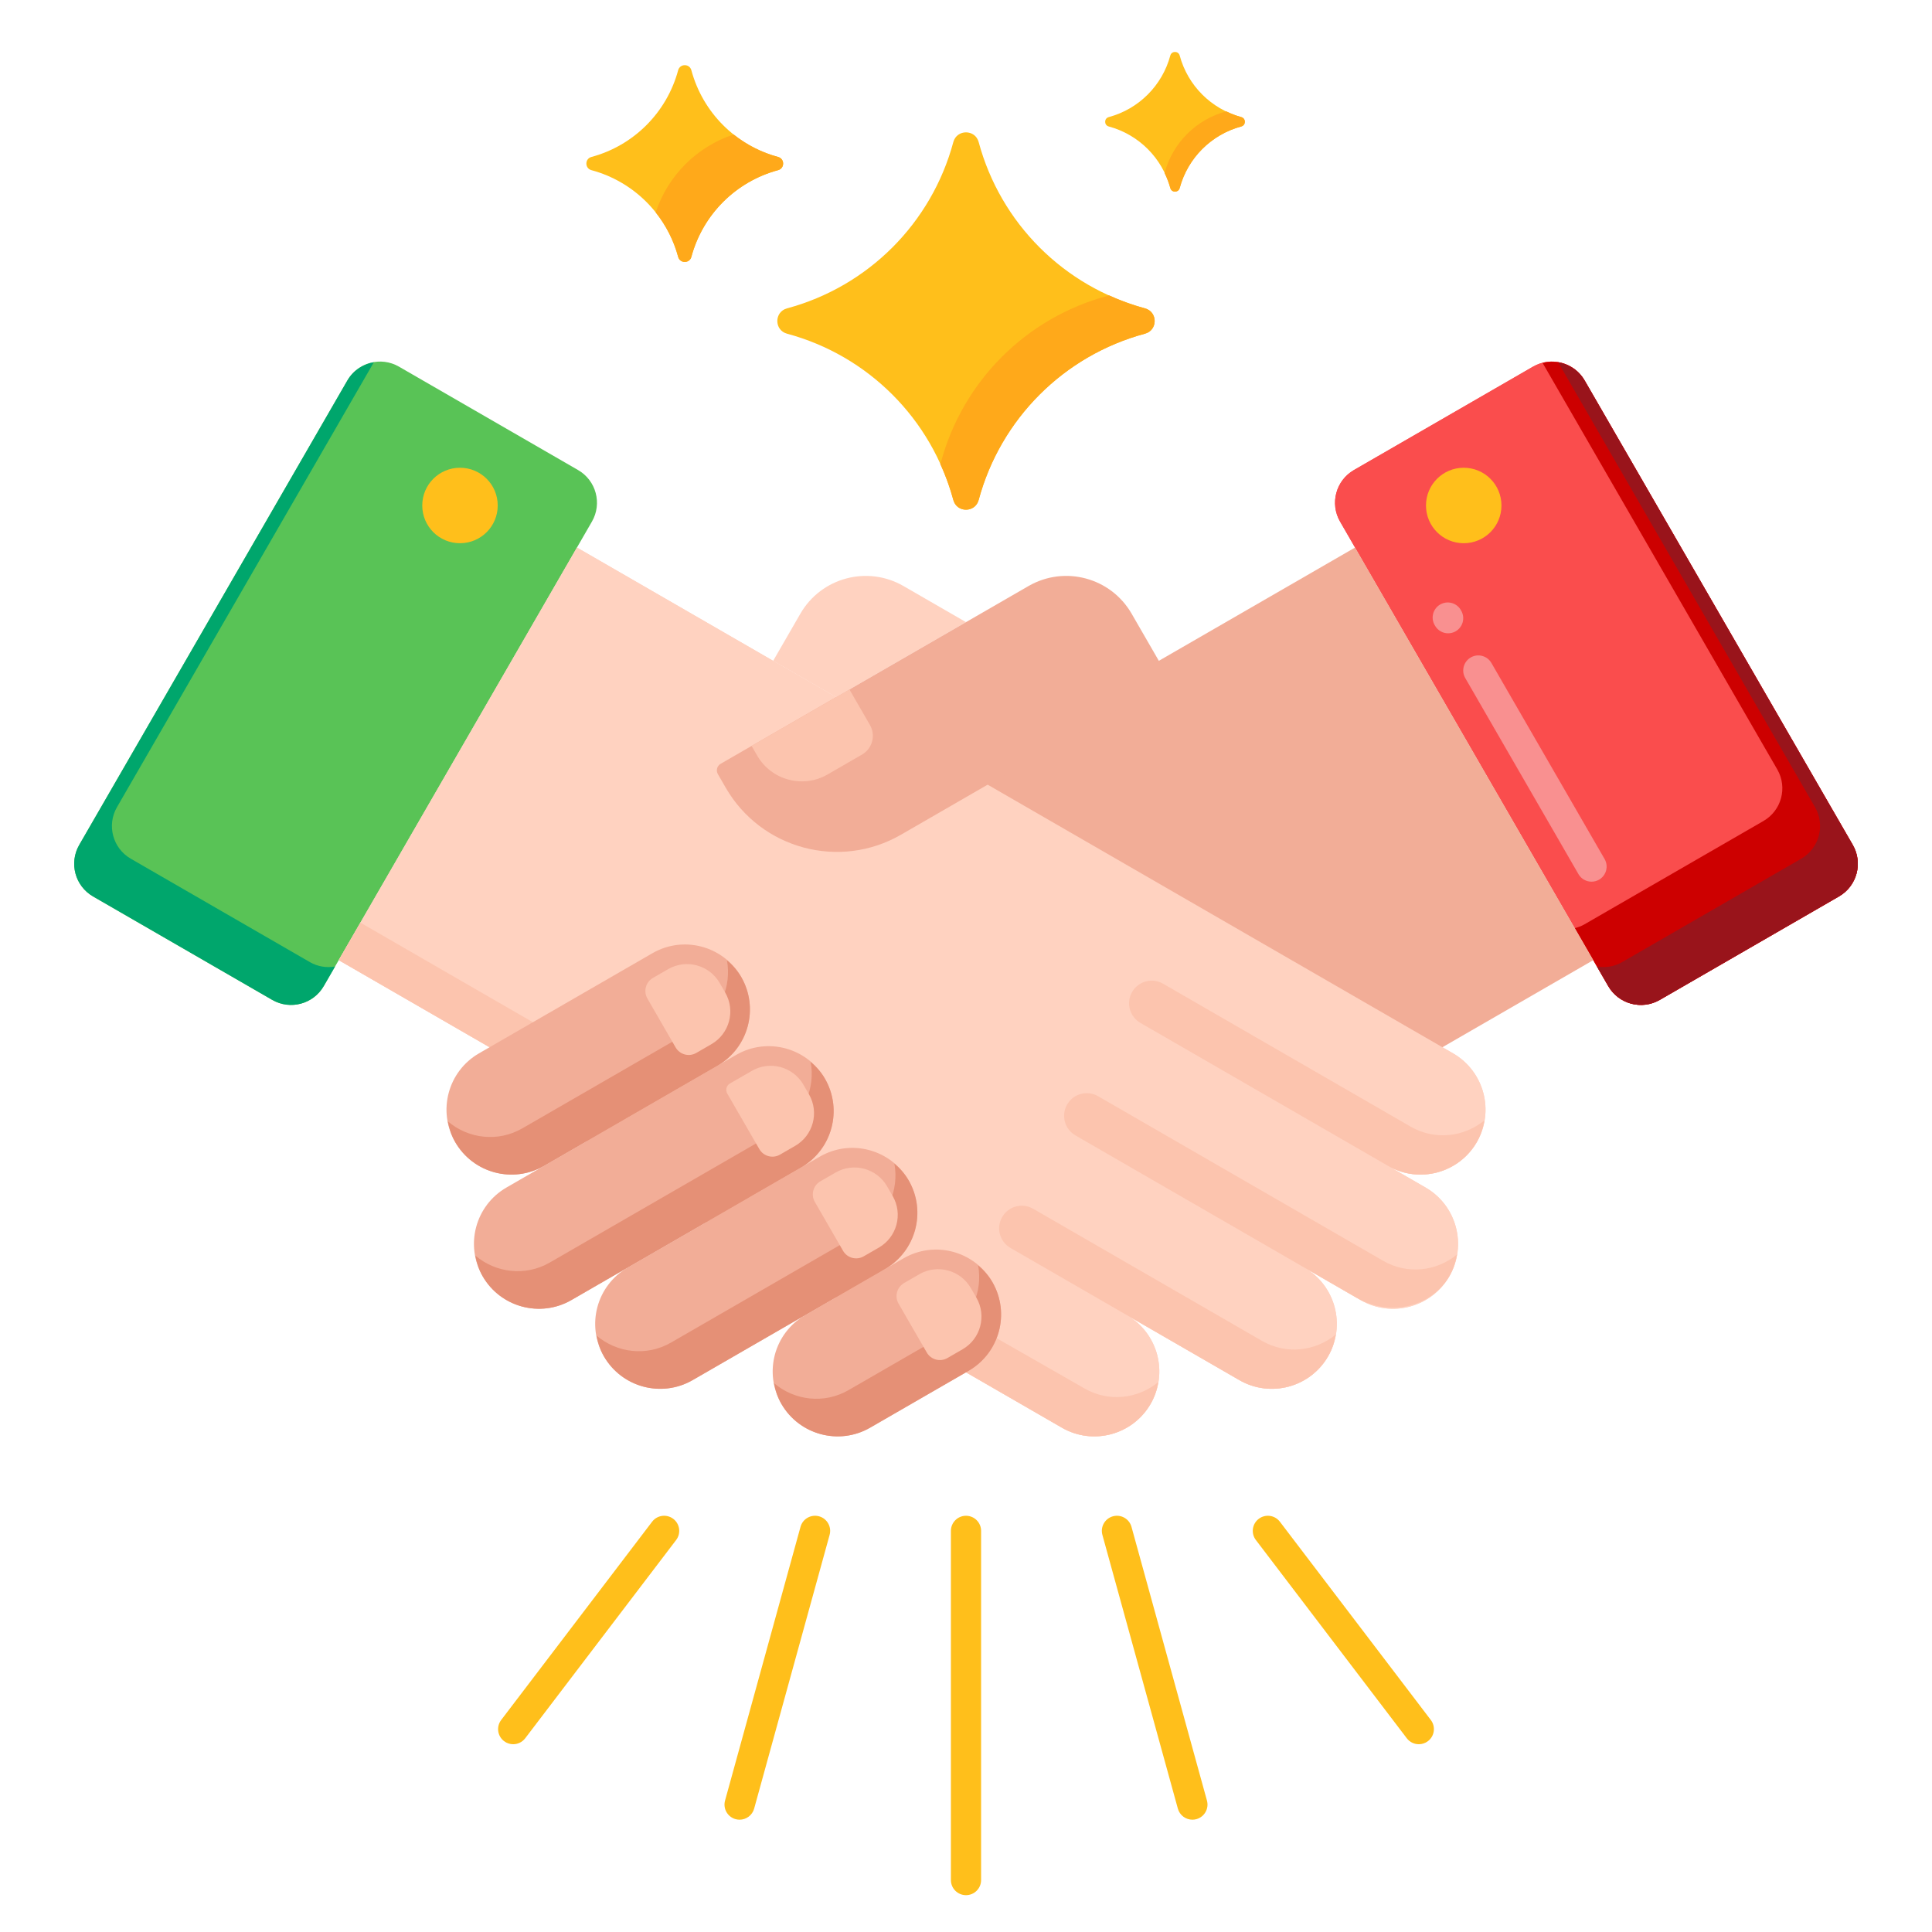
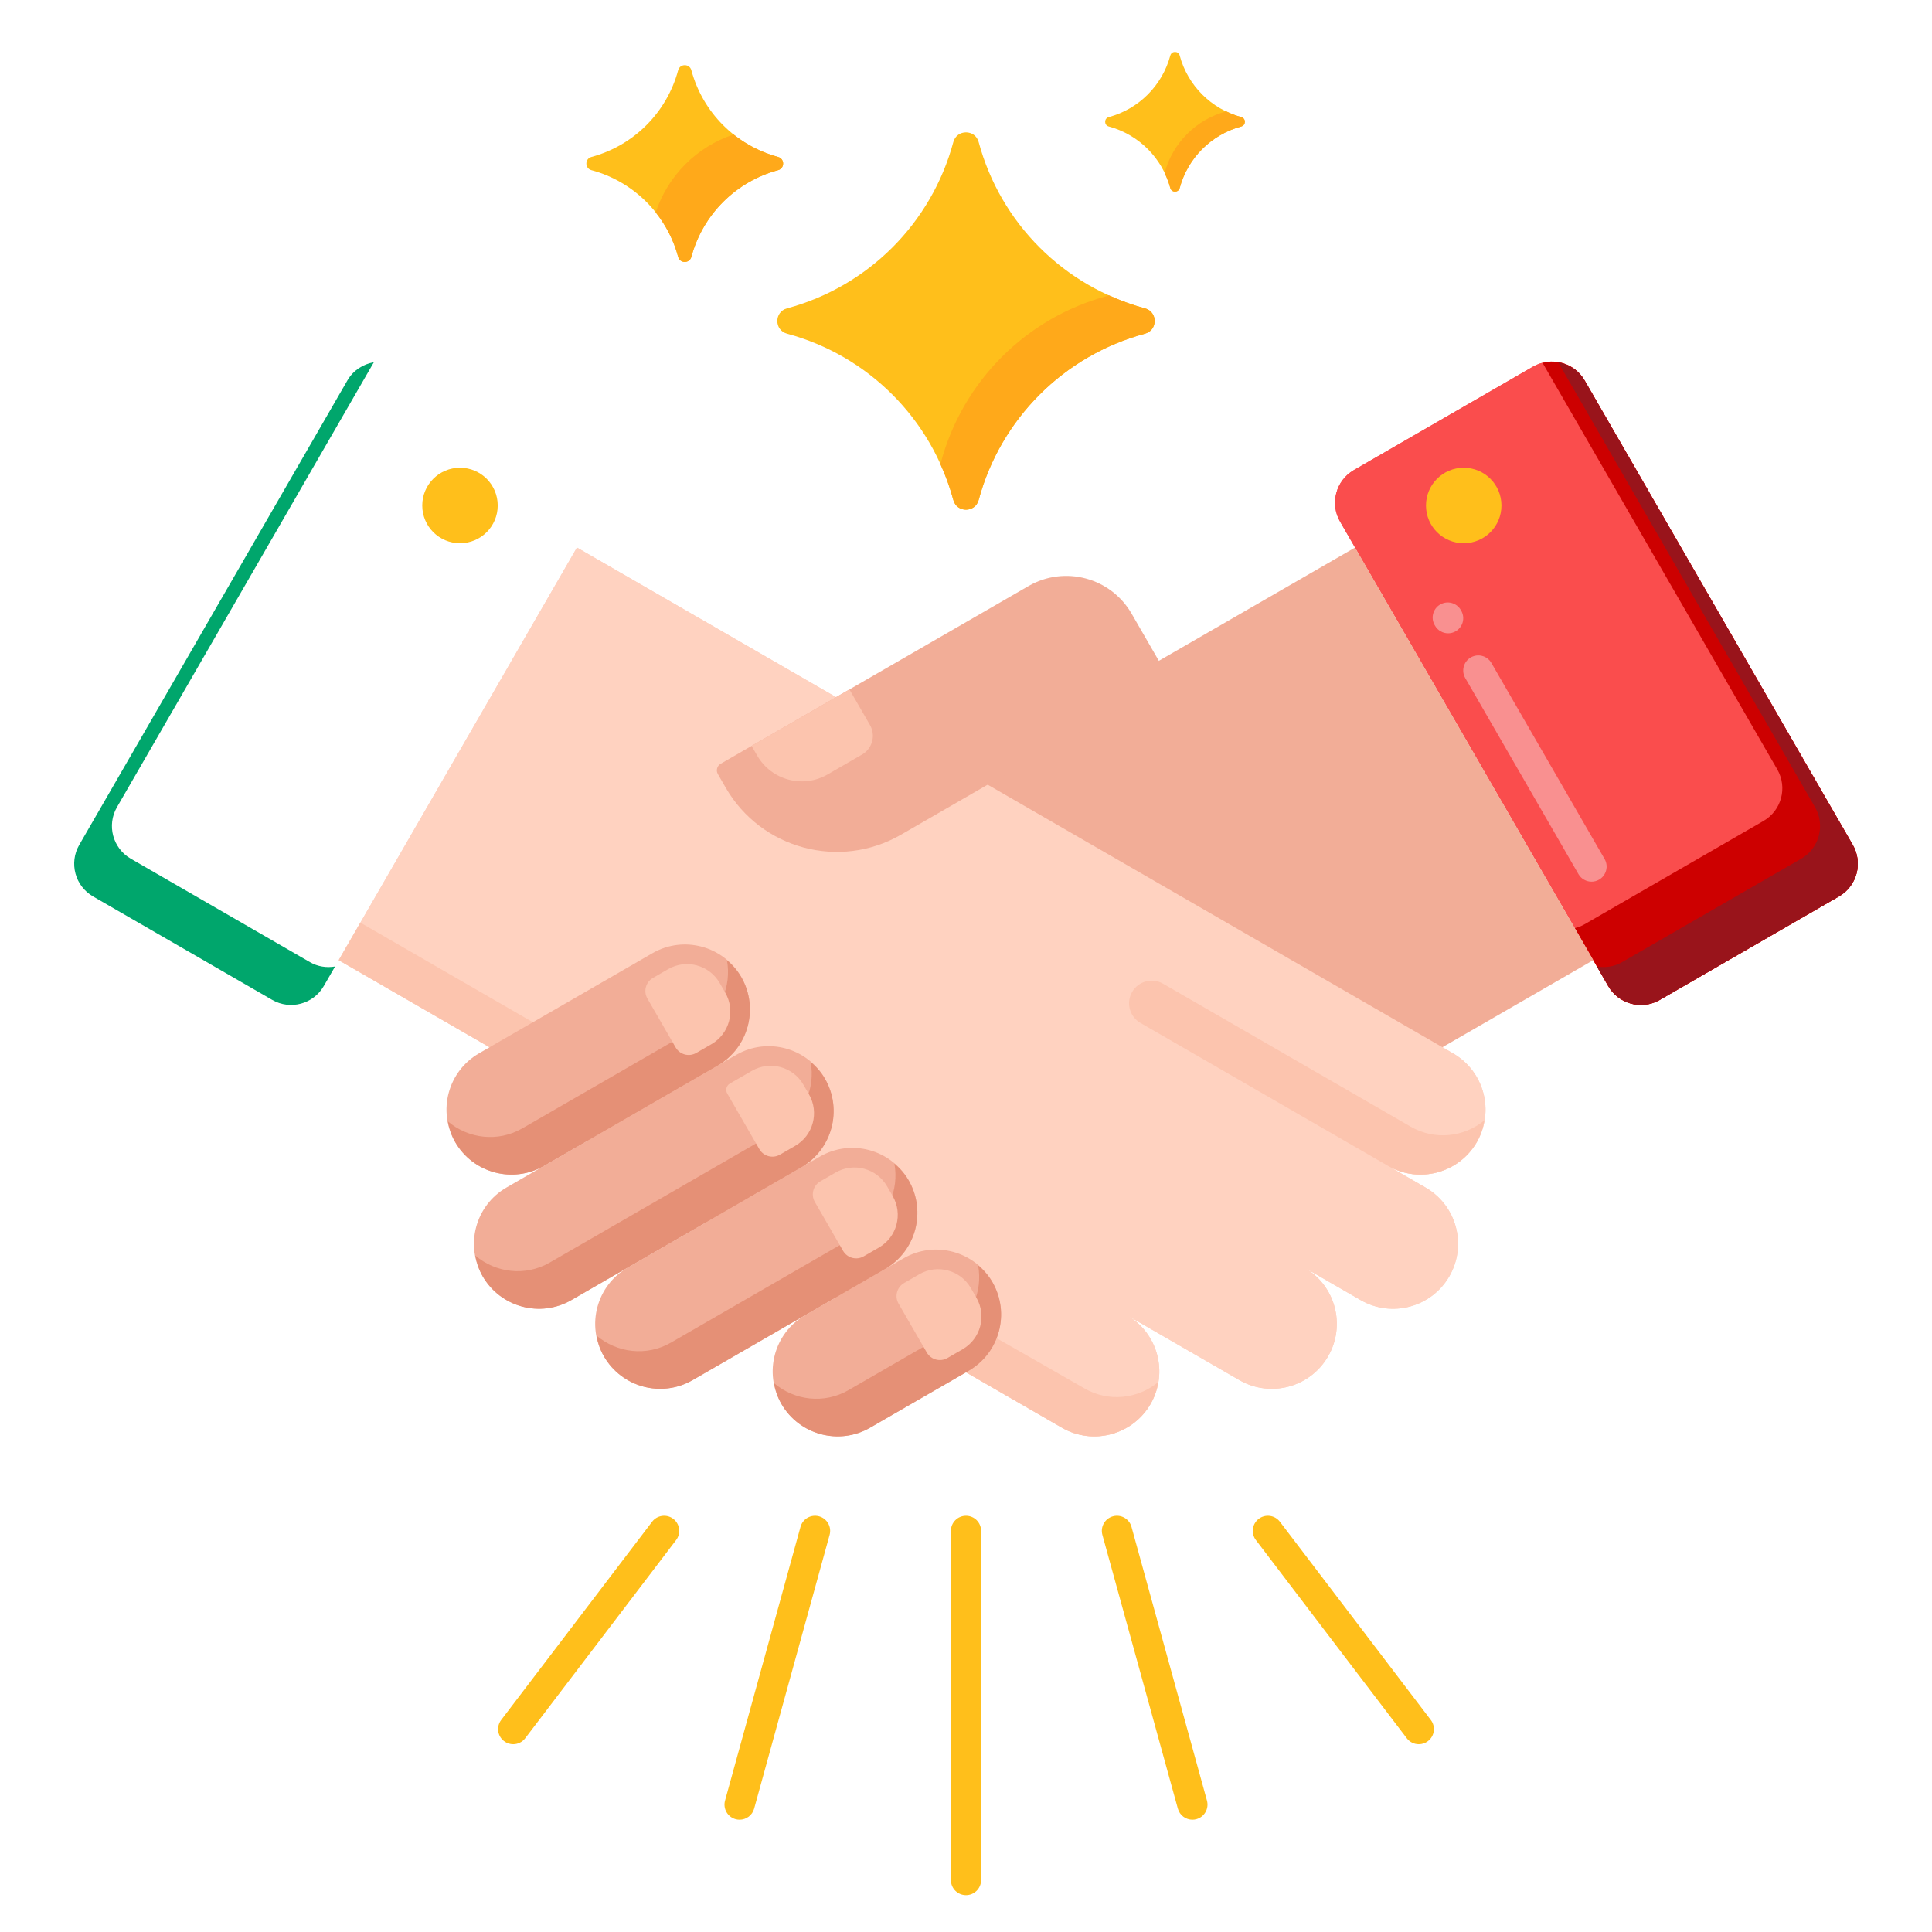
<svg xmlns="http://www.w3.org/2000/svg" id="Layer_1" viewBox="0 0 256 256">
  <g>
    <g>
      <g>
        <g>
-           <path d="m110.783 92.376 17.217-9.94-8.284-4.783c-4.783-2.761-10.899-1.123-13.66 3.66l-3.609 6.25z" fill="#ffd2c0" />
-         </g>
+           </g>
        <path d="m192.532 139.574-38.829-22.418-51.255-29.592-25.999-15.01-31.565 54.672 25.999 15.01c3.625 6.431 8.91 11.771 15.303 15.462l28.239 16.304 26.277 15.171c4.117 2.377 9.382.966 11.76-3.151 2.377-4.117.966-9.382-3.151-11.759l14.911 8.608c4.117 2.377 9.382.967 11.759-3.151 2.377-4.117.967-9.381-3.149-11.758l7.453 4.303c4.117 2.377 9.382.966 11.759-3.151s.966-9.382-3.151-11.76l-4.968-2.868c4.117 2.376 9.381.965 11.758-3.152 2.377-4.118.966-9.383-3.151-11.76z" fill="#ffd2c0" />
        <g>
          <g>
            <g>
              <g>
                <path d="m219.93 132.49 23.74-13.706c2.391-1.381 3.211-4.439 1.83-6.83l-35.532-61.543c-1.381-2.391-4.439-3.211-6.83-1.83l-23.74 13.706c-2.391 1.381-3.211 4.439-1.83 6.83l35.532 61.543c1.38 2.392 4.438 3.211 6.83 1.83z" fill="#a54af4" style="fill: rgb(250, 77, 77);" />
              </g>
            </g>
          </g>
          <g>
            <g>
              <g>
                <path d="m219.93 132.49 23.74-13.706c2.391-1.381 3.211-4.439 1.83-6.83l-35.532-61.543c-1.381-2.391-4.439-3.211-6.83-1.83l-23.74 13.706c-2.391 1.381-3.211 4.439-1.83 6.83l35.532 61.543c1.38 2.392 4.438 3.211 6.83 1.83z" fill="#a54af4" style="fill: rgb(250, 77, 77);" />
              </g>
            </g>
          </g>
          <g>
            <g>
              <g>
                <path d="m210.888 116.827c-.691 0-1.364-.359-1.734-1l-15-25.981c-.552-.957-.225-2.18.732-2.732.957-.553 2.18-.224 2.732.732l15 25.981c.552.957.225 2.18-.732 2.732-.315.181-.659.268-.998.268zm-19-32.91c-.691 0-1.363-.358-1.734-1l-.051-.088c-.552-.957-.225-2.18.731-2.732.957-.55 2.18-.225 2.732.731l.051.088c.552.957.225 2.18-.731 2.732-.315.183-.659.269-.998.269z" fill="#b171f4" style="fill: rgb(249, 144, 144);" />
              </g>
            </g>
          </g>
          <g>
            <g>
              <path d="m245.5 111.954-35.532-61.543c-1.147-1.987-3.449-2.866-5.568-2.323l31.099 53.866c1.381 2.392.561 5.449-1.83 6.83l-23.74 13.707c-.405.233-.831.382-1.263.492l4.432 7.677c1.381 2.392 4.439 3.211 6.83 1.83l23.74-13.707c2.393-1.38 3.213-4.437 1.832-6.829z" fill="#893add" style="fill: rgb(205, 0, 0);" />
            </g>
          </g>
          <g>
            <g>
              <path d="m245.5 111.954-35.532-61.543c-.776-1.343-2.085-2.168-3.504-2.408l34.036 58.951c1.381 2.391.561 5.449-1.83 6.83l-23.74 13.706c-1.048.605-2.22.765-3.327.578l1.496 2.592c1.381 2.391 4.439 3.211 6.83 1.83l23.74-13.706c2.392-1.381 3.212-4.439 1.831-6.83z" fill="#6c2bc1" style="fill: rgb(153, 20, 27);" />
            </g>
          </g>
          <path d="m211.116 127.225-31.565-54.672-25.999 15.01-51.255 29.592 34.434 59.642 33.082-19.1c6.393-3.691 11.678-9.031 15.303-15.462z" fill="#f2ad97" />
        </g>
        <g>
          <g>
            <g>
              <g>
-                 <path d="m36.07 132.49-23.74-13.706c-2.391-1.381-3.211-4.439-1.83-6.83l35.532-61.543c1.381-2.391 4.439-3.211 6.83-1.83l23.74 13.706c2.391 1.381 3.211 4.439 1.83 6.83l-35.532 61.543c-1.38 2.392-4.438 3.211-6.83 1.83z" fill="#e63950" style="fill: rgb(89, 195, 86);" />
-               </g>
+                 </g>
            </g>
          </g>
          <g>
            <g>
              <path d="m41.07 127.49-23.74-13.706c-2.391-1.381-3.211-4.439-1.83-6.83l34.036-58.951c-1.419.24-2.728 1.065-3.504 2.408l-35.532 61.543c-1.381 2.391-.561 5.449 1.83 6.83l23.74 13.706c2.391 1.381 5.449.561 6.83-1.83l1.496-2.592c-1.106.188-2.278.028-3.326-.578z" fill="#d10028" style="fill: rgb(0, 166, 108);" />
            </g>
          </g>
          <path d="m192.532 139.574-38.829-22.418-51.255-29.592-25.999-15.01-31.565 54.672 25.999 15.01c3.625 6.431 8.91 11.771 15.303 15.462l28.239 16.304 26.277 15.171c4.117 2.377 9.382.966 11.76-3.151 2.377-4.117.966-9.382-3.151-11.759l14.911 8.608c4.117 2.377 9.382.967 11.759-3.151 2.377-4.117.967-9.381-3.149-11.758l7.453 4.303c4.117 2.377 9.382.966 11.759-3.151s.966-9.382-3.151-11.76l-4.968-2.868c4.117 2.376 9.381.965 11.758-3.152 2.377-4.118.966-9.383-3.151-11.76z" fill="#ffd2c0" />
          <g>
            <g>
-               <path d="m176.989 176.837c-2.692 2.221-6.568 2.684-9.768.837l-30.329-17.51c-1.435-.828-3.27-.337-4.098 1.098-.828 1.435-.337 3.27 1.098 4.098l30.329 17.511c4.117 2.377 9.382.966 11.759-3.151.53-.919.844-1.896 1.009-2.883z" fill="#fcc4ae" />
-             </g>
-           </g>
-           <g>
-             <g>
-               <path d="m193.053 166.231c-2.692 2.221-6.568 2.684-9.768.837l-37.785-21.815c-1.435-.828-3.27-.337-4.098 1.098-.828 1.435-.337 3.27 1.098 4.098l37.313 21.543c3.22 1.859 7.305 1.719 10.224-.583 1.854-1.463 2.701-3.303 3.016-5.178z" fill="#fcc4ae" />
-             </g>
+               </g>
+           </g>
+           <g>
+             <g>
+               </g>
          </g>
          <g>
            <g>
              <path d="m196.691 148.451c-2.692 2.221-6.568 2.684-9.768.837l-32.814-18.945c-1.435-.828-3.27-.337-4.098 1.098-.828 1.435-.337 3.27 1.098 4.098l32.814 18.945c4.117 2.377 9.382.966 11.759-3.151.53-.918.844-1.895 1.009-2.882z" fill="#fcc4ae" />
            </g>
          </g>
          <path d="m143.702 183.976-54.646-31.249c-6.393-3.691-11.678-9.031-15.303-15.462l-25.999-15.01-2.87 4.97 25.999 15.01c3.625 6.431 8.91 11.771 15.303 15.462l54.516 31.475c4.117 2.377 9.382.966 11.76-3.151.53-.918.843-1.895 1.008-2.882-2.692 2.221-6.569 2.684-9.768.837z" fill="#fcc4ae" />
        </g>
        <g>
          <g>
            <g>
              <path d="m115.298 189.172 13.047-7.532c4.117-2.377 5.528-7.642 3.151-11.759-2.377-4.117-7.642-5.528-11.759-3.151l-13.047 7.532c-4.117 2.377-5.528 7.642-3.151 11.759 2.377 4.117 7.642 5.528 11.759 3.151z" fill="#f2ad97" />
            </g>
          </g>
          <g>
            <g>
              <path d="m125.475 176.67-13.047 7.532c-3.241 1.871-7.173 1.366-9.868-.929.173.94.472 1.873.978 2.749 2.377 4.117 7.642 5.528 11.759 3.151l13.047-7.532c4.117-2.377 5.528-7.642 3.151-11.76-.506-.876-1.163-1.602-1.891-2.221.641 3.48-.887 7.138-4.129 9.01z" fill="#e59076" />
            </g>
          </g>
          <g>
            <g>
              <path d="m91.779 182.87 25.472-14.706c4.117-2.377 5.528-7.642 3.151-11.759-2.377-4.117-7.642-5.528-11.759-3.151l-25.472 14.706c-4.117 2.377-5.528 7.642-3.151 11.759 2.377 4.118 7.642 5.528 11.759 3.151z" fill="#f2ad97" />
            </g>
          </g>
          <g>
            <g>
              <path d="m114.382 163.194-25.472 14.706c-3.241 1.871-7.173 1.366-9.868-.929.173.94.472 1.873.978 2.749 2.377 4.117 7.642 5.528 11.759 3.151l25.472-14.706c4.117-2.377 5.528-7.642 3.151-11.76-.506-.876-1.163-1.602-1.891-2.221.641 3.481-.888 7.139-4.129 9.01z" fill="#e59076" />
            </g>
          </g>
          <g>
            <g>
              <path d="m75.715 172.264 30.442-17.576c4.117-2.377 5.528-7.642 3.151-11.759-2.377-4.117-7.642-5.528-11.759-3.151l-30.442 17.576c-4.117 2.377-5.528 7.642-3.151 11.759 2.377 4.117 7.642 5.528 11.759 3.151z" fill="#f2ad97" />
            </g>
          </g>
          <g>
            <g>
              <path d="m103.288 149.718-30.442 17.576c-3.241 1.871-7.173 1.366-9.868-.93.173.94.472 1.873.978 2.749 2.377 4.117 7.642 5.528 11.759 3.151l30.442-17.576c4.117-2.377 5.528-7.642 3.151-11.759-.506-.876-1.163-1.602-1.891-2.221.641 3.481-.888 7.139-4.129 9.01z" fill="#e59076" />
            </g>
          </g>
          <g>
            <g>
              <path d="m72.077 154.484 22.987-13.271c4.117-2.377 5.528-7.642 3.151-11.759-2.377-4.117-7.642-5.528-11.759-3.151l-22.987 13.271c-4.117 2.377-5.528 7.642-3.151 11.759 2.377 4.117 7.641 5.528 11.759 3.151z" fill="#f2ad97" />
            </g>
          </g>
          <g>
            <g>
              <path d="m92.195 136.243-22.987 13.271c-3.241 1.871-7.173 1.366-9.868-.929.173.94.472 1.873.978 2.749 2.377 4.117 7.642 5.528 11.759 3.151l22.987-13.272c4.117-2.377 5.528-7.642 3.151-11.759-.506-.876-1.163-1.602-1.891-2.221.64 3.48-.888 7.138-4.129 9.01z" fill="#e59076" />
            </g>
          </g>
          <g>
            <g>
              <path d="m92.255 139.521 2.014-1.163c2.391-1.381 3.211-4.439 1.83-6.83l-.739-1.28c-1.381-2.391-4.439-3.211-6.83-1.83l-2.014 1.163c-.957.552-1.284 1.775-.732 2.732l3.739 6.476c.552.956 1.775 1.284 2.732.732z" fill="#fcc4ae" />
            </g>
          </g>
          <g>
            <g>
              <path d="m103.349 152.996 2.014-1.163c2.391-1.381 3.211-4.439 1.83-6.83l-.739-1.28c-1.381-2.391-4.439-3.211-6.83-1.83l-2.906 1.678c-.464.268-.623.861-.355 1.325l4.254 7.368c.552.957 1.775 1.285 2.732.732z" fill="#fcc4ae" />
            </g>
          </g>
          <g>
            <g>
              <path d="m114.442 166.472 2.014-1.163c2.391-1.381 3.211-4.439 1.83-6.83l-.739-1.28c-1.381-2.391-4.439-3.211-6.83-1.83l-2.014 1.163c-.957.552-1.284 1.775-.732 2.732l3.739 6.476c.552.957 1.776 1.284 2.732.732z" fill="#fcc4ae" />
            </g>
          </g>
          <g>
            <g>
              <path d="m125.536 179.948 2.014-1.163c2.391-1.381 3.211-4.439 1.83-6.83l-.739-1.28c-1.381-2.391-4.439-3.211-6.83-1.83l-2.014 1.163c-.957.552-1.284 1.775-.732 2.732l3.739 6.476c.552.957 1.775 1.284 2.732.732z" fill="#fcc4ae" />
            </g>
          </g>
        </g>
        <g>
          <g>
            <path d="m119.387 110.602 35.6-20.554-5.043-8.735c-2.761-4.783-8.877-6.422-13.66-3.66l-40.797 23.554c-.478.276-.642.888-.366 1.366l1.043 1.807c4.695 8.131 15.092 10.917 23.223 6.222z" fill="#f2ad97" />
          </g>
        </g>
        <g>
          <g>
            <path d="m109.658 102.62 4.565-2.636c1.372-.792 1.843-2.547 1.05-3.92l-2.72-4.711-12.962 7.484.741 1.284c1.886 3.265 6.061 4.384 9.326 2.499z" fill="#fcc4ae" />
          </g>
        </g>
        <g>
          <g>
            <g>
              <path d="m193.951 71.979c-2.765 0-5-2.235-5-5s2.235-5 5-5 5 2.235 5 5-2.235 5-5 5z" fill="#ffc91d" style="fill: rgb(255, 191, 27);" />
            </g>
          </g>
          <g>
            <g>
              <path d="m60.951 71.979c-2.765 0-5-2.235-5-5s2.235-5 5-5 5 2.235 5 5-2.235 5-5 5z" fill="#ffc91d" style="fill: rgb(255, 191, 27);" />
            </g>
          </g>
        </g>
      </g>
    </g>
    <g>
      <g>
        <g>
          <path d="m104.286 40.859c-1.715.462-1.715 2.895 0 3.357 10.747 2.894 19.141 11.288 22.035 22.035.462 1.715 2.895 1.715 3.357 0 2.894-10.747 11.288-19.141 22.035-22.035 1.715-.462 1.715-2.895 0-3.357-10.747-2.894-19.141-11.288-22.035-22.035-.462-1.715-2.895-1.715-3.357 0-2.893 10.747-11.288 19.141-22.035 22.035z" fill="#ffc91d" style="fill: rgb(255, 191, 27);" />
        </g>
      </g>
      <g>
        <g>
          <g>
            <path d="m151.714 40.859c-1.66-.447-3.256-1.04-4.792-1.738-.072.029-.128.074-.208.095-10.747 2.894-19.141 11.288-22.035 22.035-.021.079-.066.136-.095.208.698 1.536 1.291 3.132 1.738 4.792.462 1.715 2.895 1.715 3.357 0 2.894-10.747 11.288-19.141 22.035-22.035 1.715-.462 1.715-2.895 0-3.357z" fill="#ffa91a" />
          </g>
        </g>
      </g>
      <g>
        <g>
          <path d="m78.369 20.797c-.894.241-.894 1.51 0 1.751 5.604 1.509 9.981 5.886 11.49 11.49.241.894 1.51.894 1.751 0 1.509-5.604 5.886-9.981 11.49-11.49.894-.241.894-1.51 0-1.751-5.604-1.509-9.981-5.886-11.49-11.49-.241-.894-1.51-.894-1.751 0-1.509 5.604-5.886 9.981-11.49 11.49z" fill="#ffc91d" style="fill: rgb(255, 191, 27);" />
        </g>
      </g>
      <g>
        <g>
          <g>
-             <path d="m103.099 20.797c-2.184-.588-4.177-1.616-5.891-2.978-4.88 1.618-8.71 5.448-10.327 10.327 1.362 1.714 2.39 3.707 2.978 5.891.241.894 1.51.894 1.751 0 1.509-5.604 5.886-9.981 11.49-11.49.893-.241.893-1.51-.001-1.75z" fill="#ffa91a" />
+             <path d="m103.099 20.797c-2.184-.588-4.177-1.616-5.891-2.978-4.88 1.618-8.71 5.448-10.327 10.327 1.362 1.714 2.39 3.707 2.978 5.891.241.894 1.51.894 1.751 0 1.509-5.604 5.886-9.981 11.49-11.49.893-.241.893-1.51-.001-1.75" fill="#ffa91a" />
          </g>
        </g>
      </g>
      <g>
        <g>
          <path d="m146.915 15.515c-.635.171-.635 1.072 0 1.243 3.978 1.071 7.086 4.179 8.157 8.157.171.635 1.072.635 1.243 0 1.071-3.978 4.179-7.086 8.157-8.157.635-.171.635-1.072 0-1.243-3.978-1.071-7.086-4.179-8.157-8.157-.171-.635-1.072-.635-1.243 0-1.071 3.978-4.178 7.086-8.157 8.157z" fill="#ffc91d" style="fill: rgb(255, 191, 27);" />
        </g>
      </g>
      <g>
        <g>
          <g>
            <path d="m164.472 15.515c-.695-.187-1.352-.457-1.988-.763-.004.001-.007.004-.012.006-3.978 1.071-7.086 4.179-8.157 8.157-.001.005-.004.008-.005.012.305.636.575 1.292.763 1.988.171.635 1.072.635 1.243 0 1.071-3.978 4.179-7.086 8.157-8.157.634-.171.634-1.072-.001-1.243z" fill="#ffa91a" />
          </g>
        </g>
      </g>
    </g>
    <g>
      <g>
        <g>
          <path d="m128 251.119c-1.104 0-2-.896-2-2v-46.272c0-1.104.896-2 2-2s2 .896 2 2v46.272c0 1.104-.896 2-2 2z" fill="#414042" style="fill: rgb(255, 191, 27);" />
        </g>
      </g>
      <g>
        <g>
          <path d="m98.001 241.119c-.176 0-.354-.023-.533-.072-1.064-.294-1.69-1.395-1.396-2.46l10-36.272c.293-1.065 1.39-1.69 2.46-1.396 1.064.294 1.69 1.395 1.396 2.46l-10 36.272c-.244.886-1.05 1.468-1.927 1.468z" fill="#414042" style="fill: rgb(255, 191, 27);" />
        </g>
      </g>
      <g>
        <g>
          <path d="m67.999 231.119c-.422 0-.848-.133-1.21-.409-.879-.669-1.049-1.924-.38-2.803l20-26.272c.669-.879 1.924-1.048 2.803-.38.879.669 1.049 1.924.38 2.803l-20 26.272c-.394.517-.99.789-1.593.789z" fill="#414042" style="fill: rgb(255, 191, 27);" />
        </g>
      </g>
      <g>
        <g>
          <path d="m157.999 241.119c-.878 0-1.683-.582-1.927-1.469l-10-36.272c-.293-1.065.332-2.166 1.396-2.46 1.066-.294 2.166.332 2.46 1.396l10 36.272c.293 1.065-.332 2.166-1.396 2.46-.178.05-.357.073-.533.073z" fill="#414042" style="fill: rgb(255, 191, 27);" />
        </g>
      </g>
      <g>
        <g>
          <path d="m188.001 231.119c-.603 0-1.199-.271-1.593-.789l-20-26.272c-.669-.879-.499-2.134.38-2.803.879-.668 2.133-.499 2.803.38l20 26.272c.669.879.499 2.134-.38 2.803-.361.275-.787.409-1.21.409z" fill="#414042" style="fill: rgb(255, 191, 27);" />
        </g>
      </g>
    </g>
  </g>
</svg>